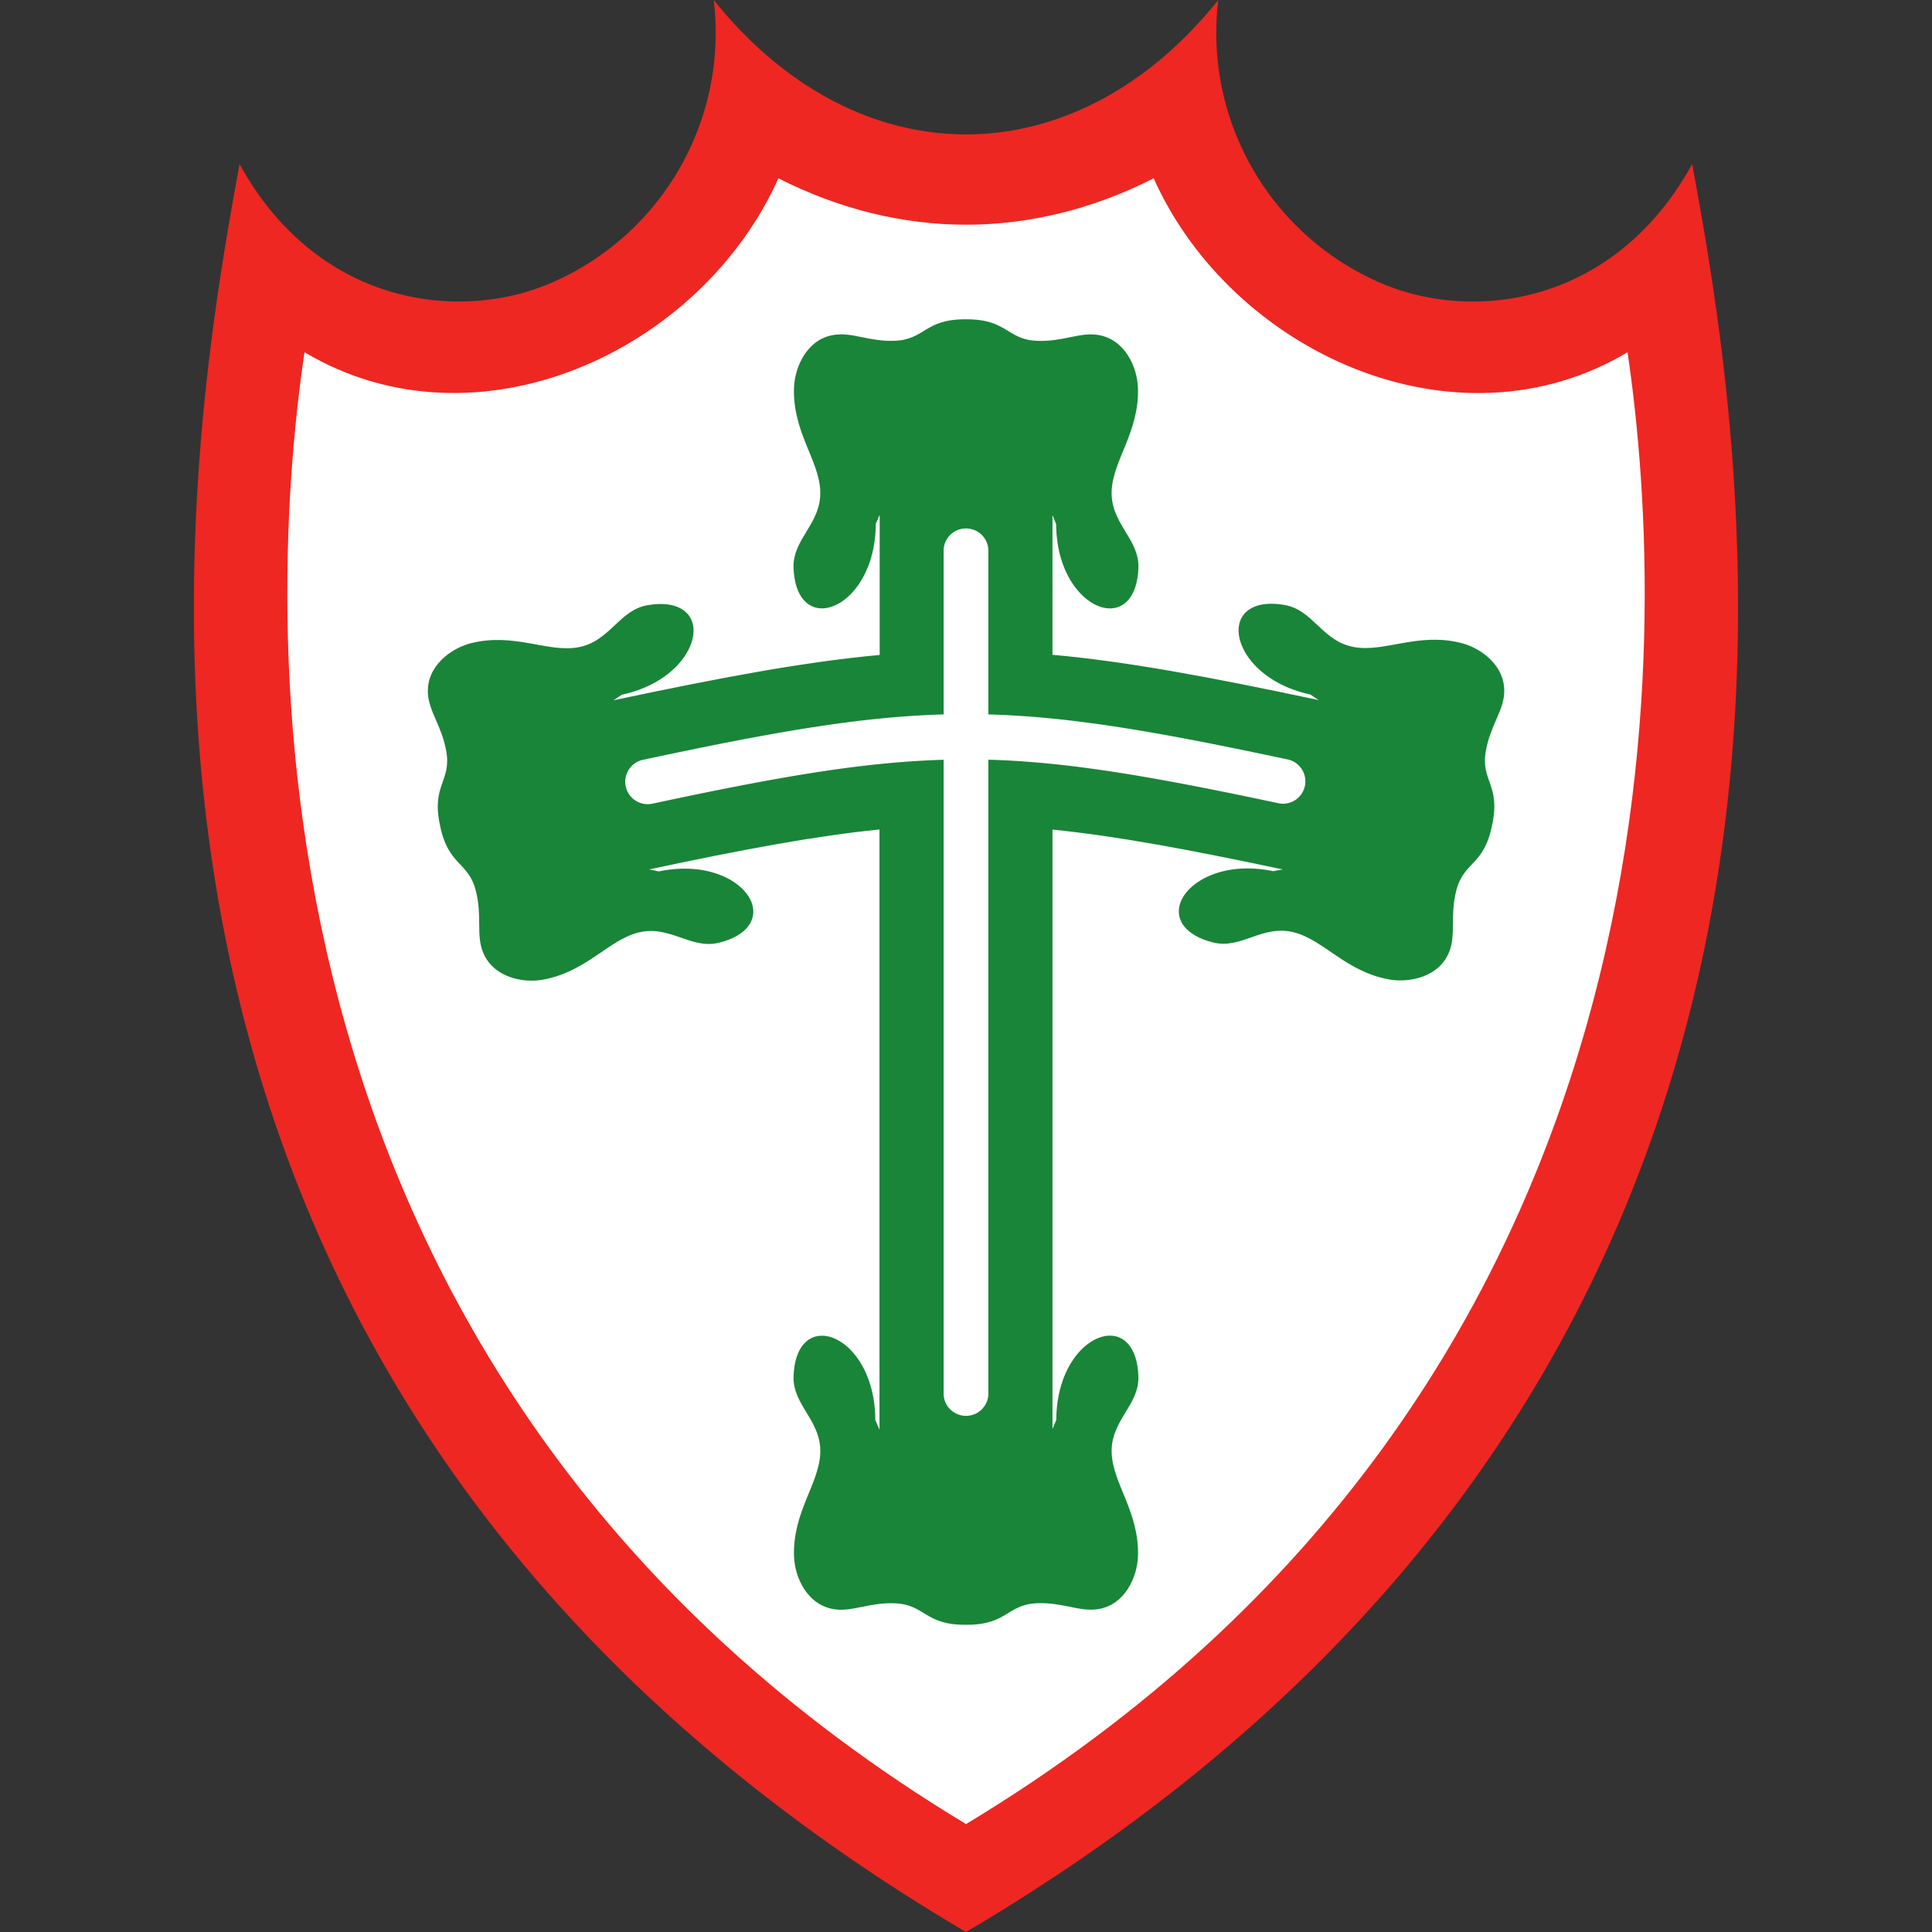
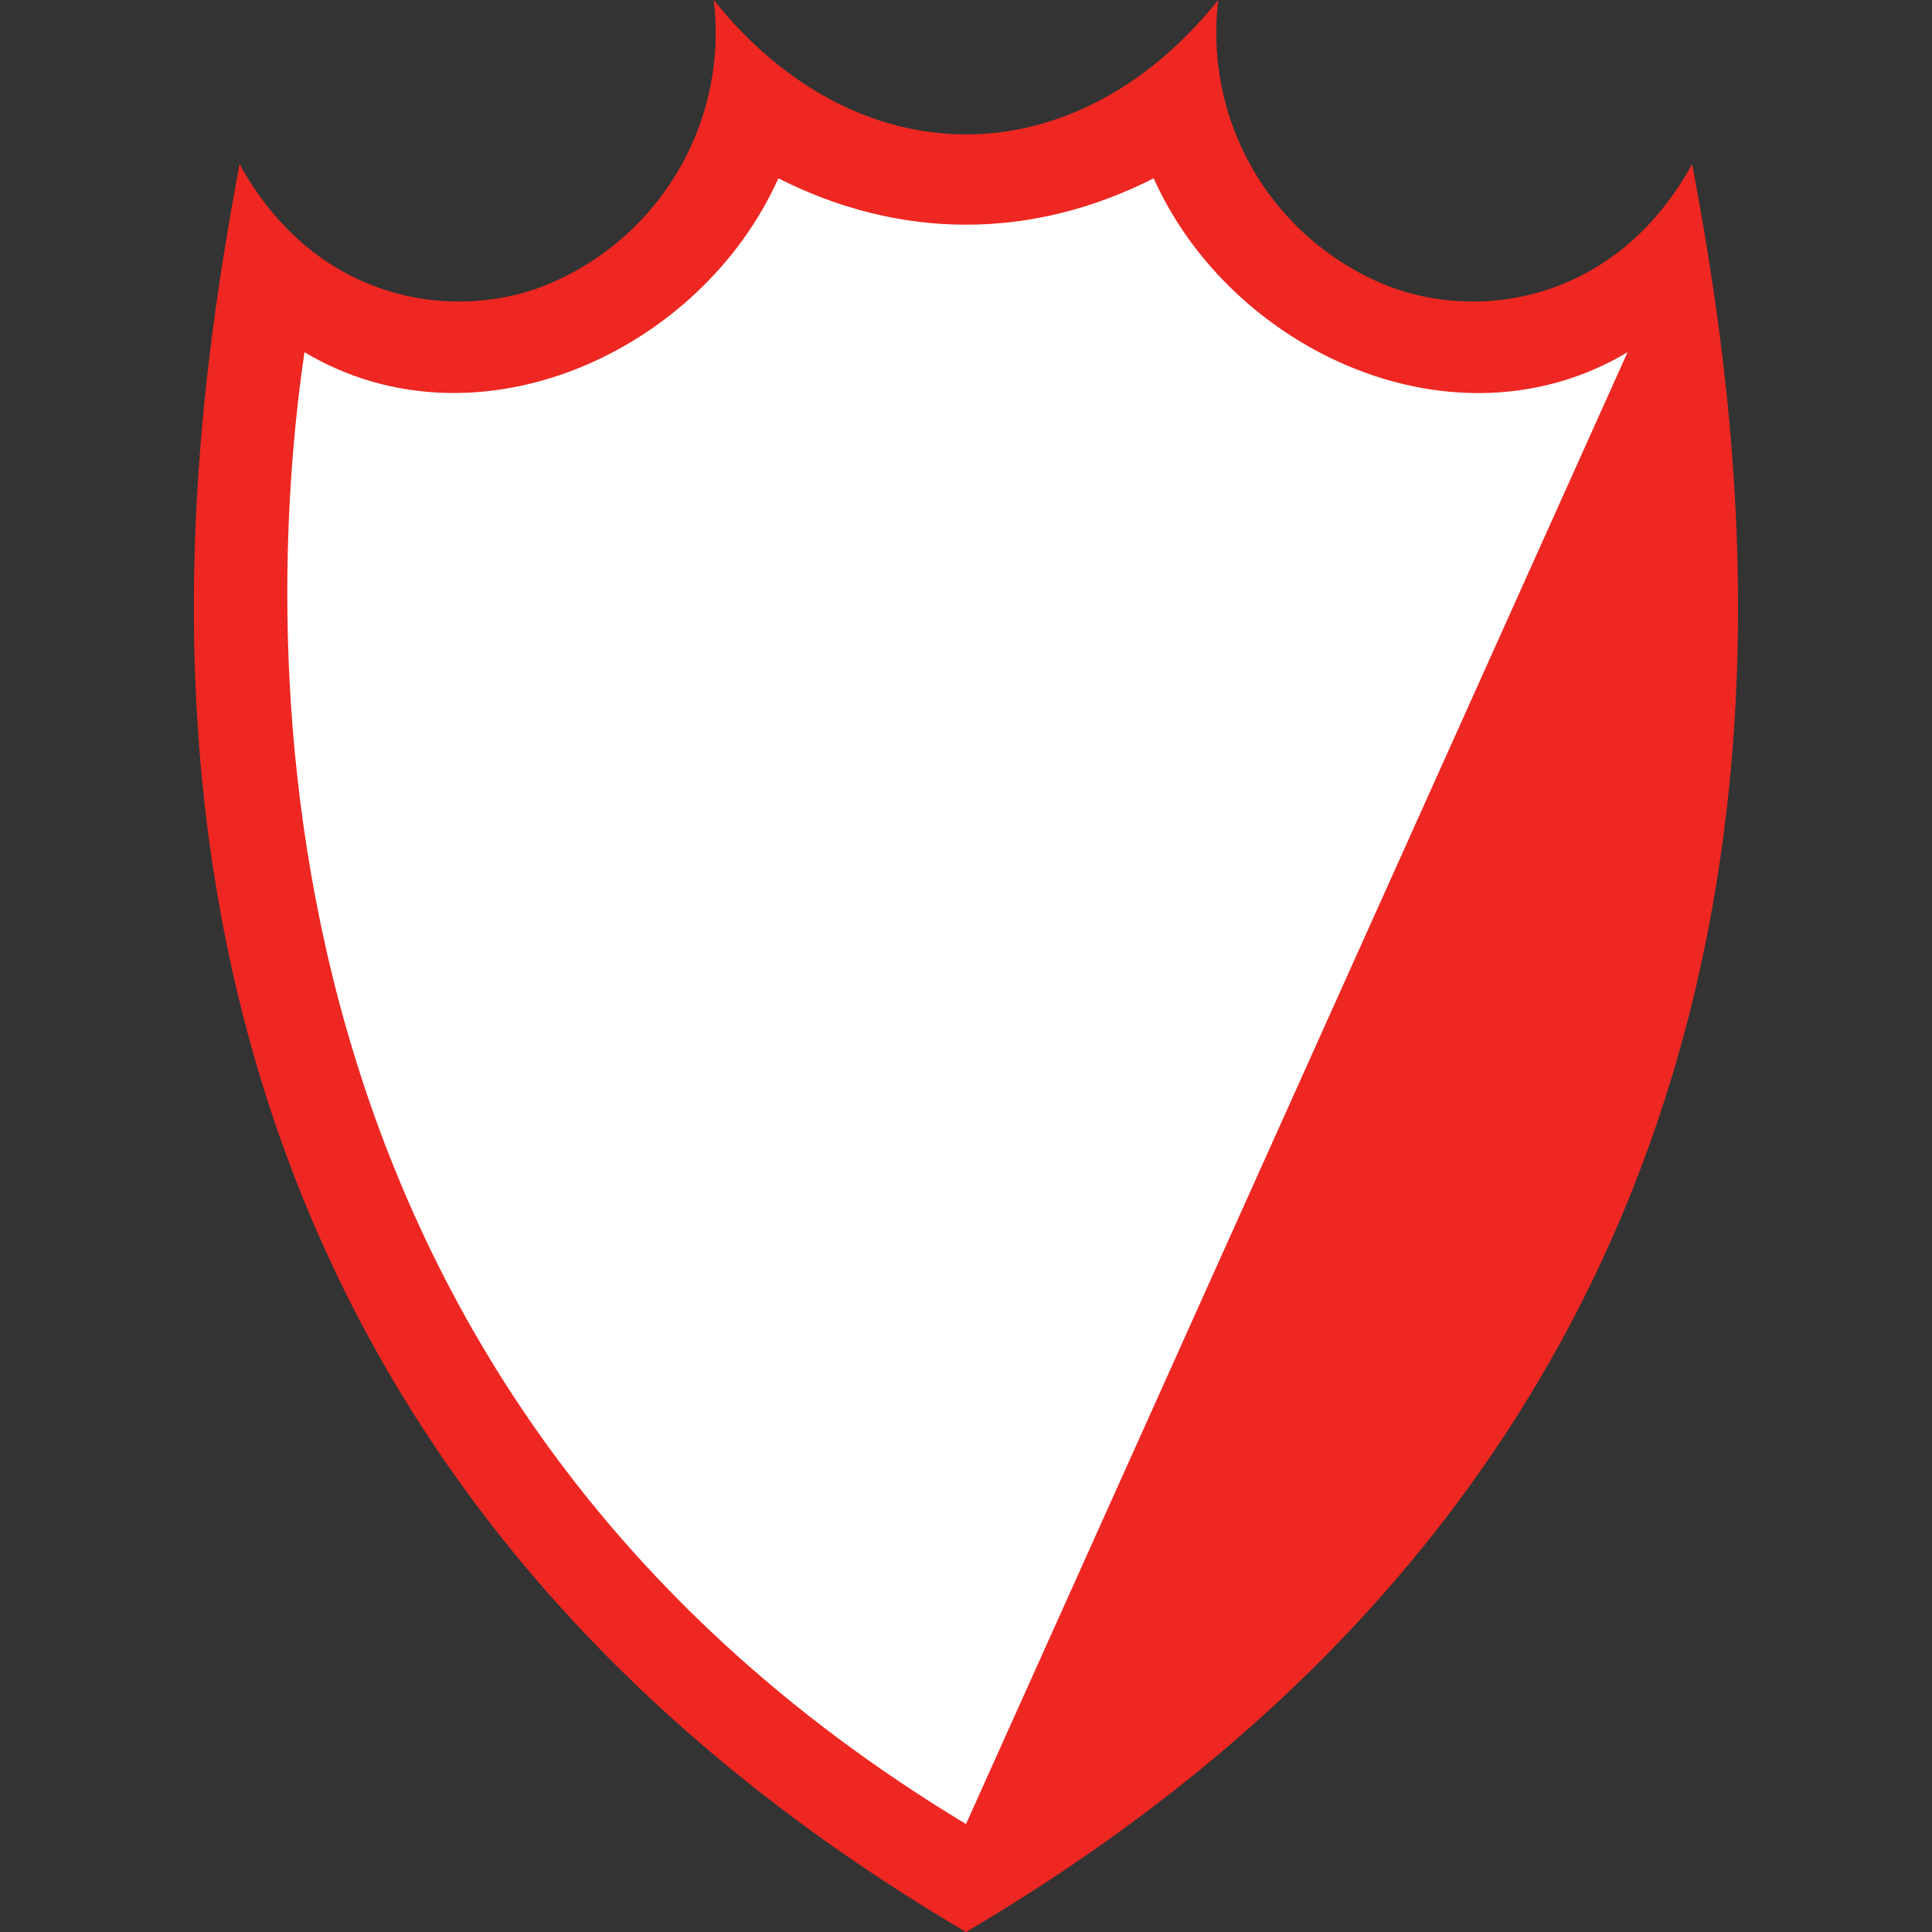
<svg xmlns="http://www.w3.org/2000/svg" id="Layer_1" data-name="Layer 1" viewBox="0 0 500 500">
  <rect x="0" y="0" width="500" height="500" fill="#333333" stroke="none" />
  <defs>
    <style>.cls-1{fill:none;}.cls-2{clip-path:url(#clip-path);}.cls-3{fill:#ee2722;}.cls-3,.cls-4,.cls-5{fill-rule:evenodd;}.cls-4{fill:#fff;}.cls-5{fill:#198538;}</style>
    <clipPath id="clip-path">
      <rect class="cls-1" x="50.19" width="399.61" height="500" />
    </clipPath>
  </defs>
  <title>Portuguesa</title>
  <g class="cls-2">
    <path class="cls-3" d="M250,500C10,358.57,46,129,62,42.46c20.29,36.92,57.58,41.26,81.64,30.32A70.5,70.5,0,0,0,184.71,0c37.17,46.37,93.42,46.37,130.58,0a70.5,70.5,0,0,0,41,72.78c24.06,10.94,61.35,6.6,81.64-30.32C454,129,490,358.57,250,500" />
-     <path class="cls-4" d="M250,472.06C61.12,358.21,68.17,163.28,78.8,91.15c44.47,26.51,102.48,0,122.64-45,31.59,16,65.54,16,97.13,0,20.16,45,78.17,71.55,122.64,45C431.83,163.3,438.88,358.22,250,472.07" />
-     <path class="cls-5" d="M272.38,369.85V214.7c16.54,1.66,35,5.1,59.61,10.31l-2.47.45c-13-2.72-22.48,2.83-24.17,8.56-1.15,3.93,1.27,8,8.54,9.88,7.42,1.88,12.78-4.76,21.08-2.59,7.69,2,13.39,10.2,24.61,12.18,5.21.92,13.06-.63,15.57-7.4,1.63-4.42.12-9.12,1.7-15.49,1.94-7.77,7.16-6.39,9.29-17,2.33-10.53-3-11.39-1.6-19.28,1.15-6.46,4.44-10.14,4.74-14.84.46-7.21-6.07-11.82-11.21-13.1-11.05-2.74-19.59,2.41-27.43,1.12-8.47-1.39-10.66-9.64-18.21-10.94-7.39-1.27-11.28,1.5-11.82,5.55-.79,5.93,5.51,14.82,18.53,17.64l2.1,1.42c-28.6-6.07-49.8-10-68.86-11.71V133.3l.95,2.35c.05,13.32,7.44,21.34,13.4,21.79,4.08.31,7.59-2.91,7.89-10.4.3-7.66-7.32-11.52-6.92-20.09.37-7.94,7.19-15.22,6.8-26.6-.18-5.29-3.34-12.64-10.48-13.69-4.66-.68-8.94,1.78-15.51,1.55-8-.28-7.74-5.66-18.52-5.57-10.78-.11-10.51,5.28-18.52,5.56-6.56.22-10.84-2.24-15.51-1.55-7.14,1-10.29,8.4-10.47,13.68-.39,11.39,6.42,18.67,6.79,26.61.4,8.57-7.21,12.43-6.91,20.08.29,7.49,3.81,10.72,7.88,10.41,6-.46,13.35-8.55,13.41-21.87l1-2.31V169.5c-19.07,1.75-40.26,5.66-68.87,11.73l2.11-1.42c13-2.82,19.32-11.71,18.52-17.64-.54-4-4.43-6.82-11.81-5.55-7.56,1.3-9.75,9.55-18.21,10.94-7.85,1.29-16.38-3.86-27.44-1.12-5.13,1.28-11.67,5.9-11.21,13.1.3,4.7,3.6,8.38,4.74,14.84,1.4,7.89-3.93,8.75-1.6,19.28,2.14,10.57,7.35,9.19,9.29,17,1.59,6.38.07,11.07,1.71,15.49,2.51,6.77,10.35,8.33,15.56,7.4,11.22-2,16.92-10.16,24.61-12.17,8.3-2.17,13.66,4.47,21.09,2.58,7.26-1.84,9.69-5.95,8.54-9.88-1.69-5.73-11.14-11.28-24.18-8.56L168,225c24.57-5.23,43.06-8.67,59.61-10.33V370l-1.08-2.51c-.05-13.32-7.32-21.34-13.28-21.79-4.08-.32-7.59,2.91-7.88,10.4-.3,7.66,7.31,11.52,6.91,20.09-.37,7.94-7.18,15.22-6.79,26.61.18,5.28,3.33,12.63,10.47,13.68,4.67.68,8.95-1.78,15.51-1.55,8,.27,7.74,5.66,18.52,5.56,10.78.09,10.52-5.3,18.52-5.58,6.57-.22,10.85,2.24,15.51,1.55,7.14-1,10.3-8.39,10.48-13.68.39-11.39-6.43-18.66-6.8-26.61-.4-8.56,7.22-12.42,6.91-20.08-.29-7.49-3.8-10.72-7.88-10.41-6,.46-13.32,8.47-13.37,21.79l-1,2.39" />
+     <path class="cls-4" d="M250,472.06C61.12,358.21,68.17,163.28,78.8,91.15c44.47,26.51,102.48,0,122.64-45,31.59,16,65.54,16,97.13,0,20.16,45,78.17,71.55,122.64,45" />
    <path class="cls-4" d="M255.79,142.26a5.8,5.8,0,0,0-11.58-.08v42.71c-21.51.6-44,4.51-77.76,11.74A5.8,5.8,0,0,0,168.78,208c32.74-7,54.55-10.77,75.43-11.37V361a5.8,5.8,0,0,0,11.58-.08V196.61c20.88.59,42.69,4.37,75.43,11.34a5.8,5.8,0,0,0,2.33-11.34c-33.8-7.22-56.25-11.13-77.76-11.72V142.26" />
  </g>
</svg>